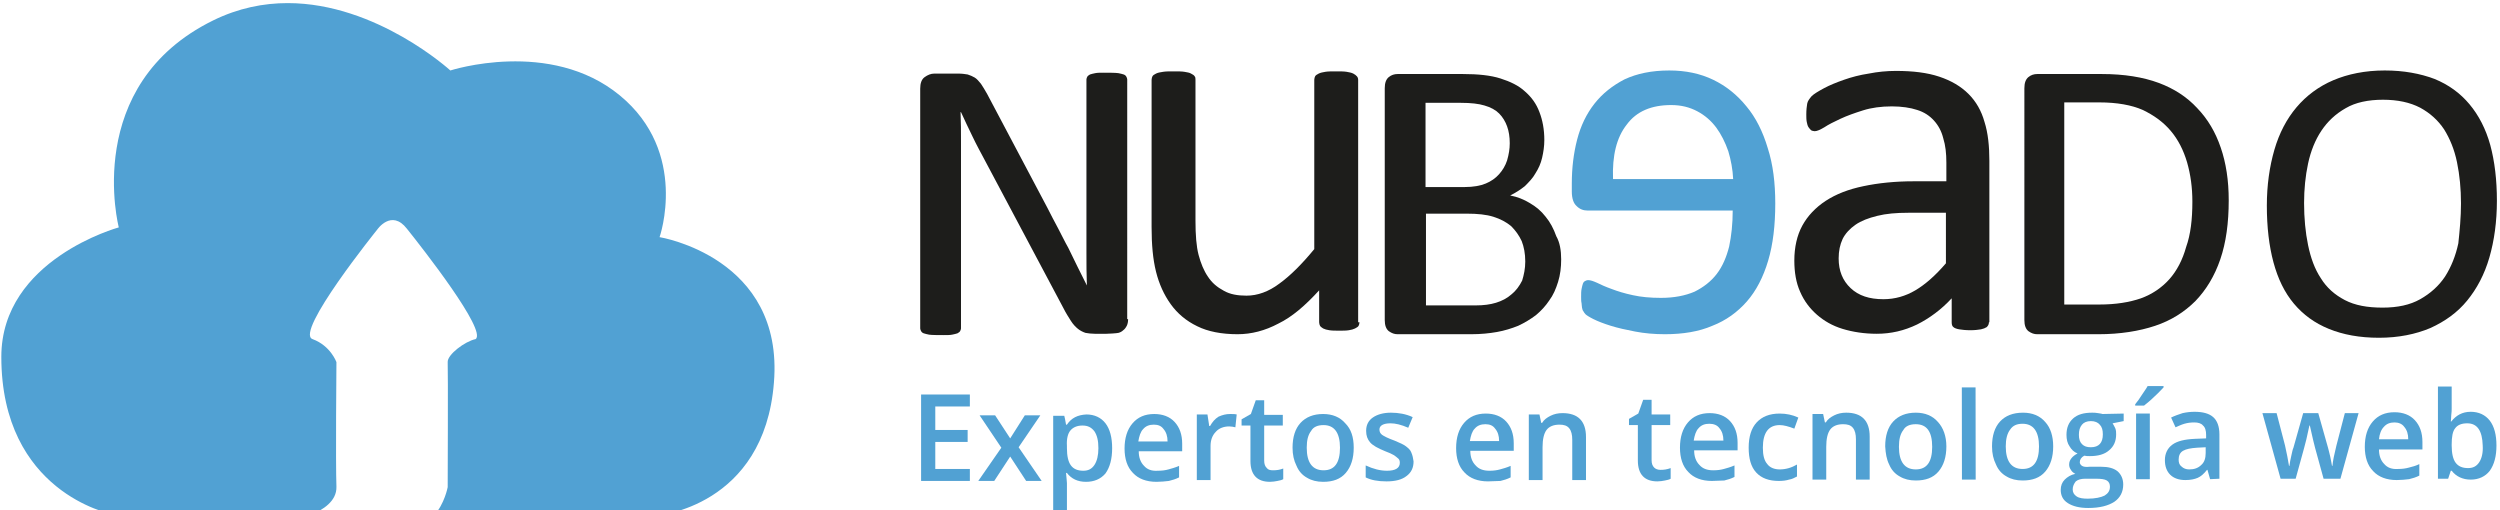
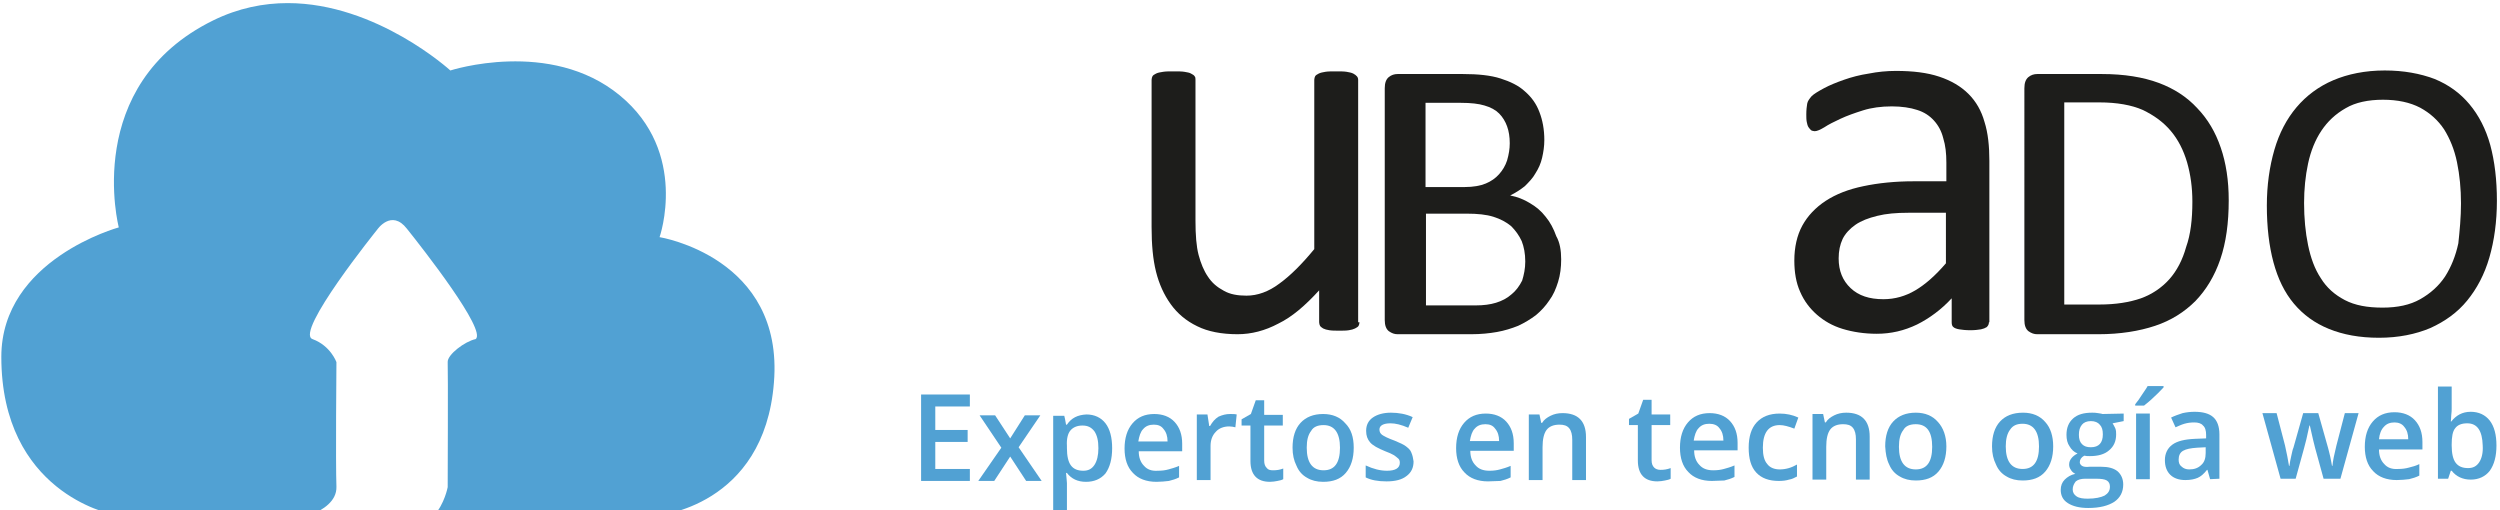
<svg xmlns="http://www.w3.org/2000/svg" version="1.1" id="Capa_1" x="0px" y="0px" viewBox="0 0 564 115.1" style="enable-background:new 0 0 564 115.1;" xml:space="preserve">
  <style type="text/css">
	.st0{fill:#51A1D3;}
	.st1{fill:#1D1D1B;}
</style>
  <path class="st0" d="M148.8,53.5c0,0,6.7-19.1-9-32s-38.2-5.6-38.2-5.6S85,0.7,64.9,0.7c-5.4,0-11.1,1.1-16.8,3.9  C18.4,19.2,26.8,51.3,26.8,51.3S0.3,58.5,0.3,80.5c0,30.6,24.7,35.4,24.7,35.4l45.3,0.2c2.5-1.1,5.7-3,5.6-6.3  c-0.2-5.4,0-28.1,0-28.1s-1.3-3.7-5.4-5.2s14.6-24.7,14.6-24.7s3.2-4.7,6.7-0.2c3.6,4.5,18.1,23,15.5,24.9c-2.4,0.5-6.4,3.5-6.3,5.2  s0,28.2,0,28.2s-0.7,3.8-3.1,6.4h50.3c0,0,24.2-1.9,26.4-30C176.9,58,148.8,53.5,148.8,53.5z" />
  <g>
-     <path class="st1" d="M254.5,72c0,0.6-0.1,1.1-0.3,1.5c-0.2,0.4-0.5,0.8-0.8,1c-0.3,0.3-0.7,0.5-1.1,0.6c-0.4,0.1-2.3,0.2-2.7,0.2   H247c-0.8,0-1.5-0.1-2.1-0.2c-0.6-0.2-1.2-0.5-1.7-0.9s-1.1-1-1.6-1.8s-1.1-1.7-1.7-2.9l-17.7-33.3c-0.9-1.7-1.9-3.5-2.8-5.4   c-0.9-1.9-1.8-3.7-2.6-5.5h-0.1c0.1,2.2,0.1,4.4,0.1,6.7s0,4.5,0,6.7v35.4c0,0.2-0.1,0.4-0.2,0.6c-0.1,0.2-0.3,0.3-0.6,0.5   c-0.3,0.1-0.7,0.2-1.2,0.3c-0.5,0.1-1.1,0.1-1.9,0.1c-0.8,0-2.8,0-3.3-0.1s-0.9-0.2-1.2-0.3c-0.3-0.1-0.5-0.3-0.6-0.5   s-0.2-0.4-0.2-0.6V20c0-1.2,0.3-2.1,1-2.6s1.4-0.8,2.2-0.8h5.3c0.9,0,1.6,0.1,2.2,0.2c0.6,0.2,1.1,0.4,1.6,0.7   c0.5,0.3,0.9,0.8,1.4,1.4c0.4,0.6,0.9,1.4,1.4,2.3l13.6,25.7c0.8,1.6,1.6,3.1,2.4,4.6c0.8,1.5,1.5,3,2.3,4.4   c0.7,1.4,1.4,2.9,2.1,4.3c0.7,1.4,1.4,2.8,2.1,4.2l0,0c-0.1-2.4-0.1-4.9-0.1-7.5s0-5.1,0-7.5V17.9c0-0.2,0.1-0.4,0.2-0.6   c0.1-0.2,0.3-0.3,0.6-0.5c0.3-0.1,0.7-0.2,1.2-0.3c0.5-0.1,1.1-0.1,1.9-0.1c0.7,0,2.7,0,3.3,0.1c0.5,0.1,0.9,0.2,1.2,0.3   c0.3,0.1,0.5,0.3,0.6,0.5c0.1,0.2,0.2,0.4,0.2,0.6V72H254.5z" />
    <path class="st1" d="M306.7,72.7c0,0.3-0.1,0.6-0.2,0.8c-0.1,0.2-0.4,0.4-0.8,0.6s-0.8,0.3-1.4,0.4s-1.3,0.1-2.1,0.1   c-0.9,0-1.7,0-2.3-0.1c-0.6-0.1-1-0.2-1.4-0.4c-0.3-0.2-0.6-0.4-0.7-0.6s-0.2-0.5-0.2-0.8v-7.2c-3.1,3.4-6.1,6-9.2,7.5   c-3,1.6-6.1,2.4-9.2,2.4c-3.6,0-6.7-0.6-9.1-1.8c-2.5-1.2-4.5-2.9-6-5s-2.6-4.5-3.3-7.3c-0.7-2.8-1-6.1-1-10.1V18   c0-0.3,0.1-0.6,0.2-0.8c0.1-0.2,0.4-0.4,0.8-0.6s0.9-0.3,1.6-0.4c0.6-0.1,1.4-0.1,2.4-0.1s1.8,0,2.4,0.1s1.2,0.2,1.5,0.4   c0.4,0.2,0.7,0.4,0.8,0.6c0.2,0.2,0.2,0.5,0.2,0.8v31.8c0,3.2,0.2,5.8,0.7,7.7s1.2,3.6,2.1,4.9c0.9,1.4,2.1,2.4,3.6,3.2   c1.4,0.8,3.1,1.1,5.1,1.1c2.5,0,5-0.9,7.4-2.7c2.5-1.8,5.1-4.4,7.9-7.8V18c0-0.3,0.1-0.6,0.2-0.8c0.1-0.2,0.4-0.4,0.8-0.6   s0.9-0.3,1.5-0.4s1.4-0.1,2.4-0.1s1.8,0,2.4,0.1s1.1,0.2,1.5,0.4c0.4,0.2,0.6,0.4,0.8,0.6c0.2,0.2,0.3,0.5,0.3,0.8v54.7H306.7z" />
    <path class="st1" d="M352.2,58.5c0,1.8-0.2,3.5-0.7,5.1s-1.1,3-2,4.2c-0.8,1.2-1.8,2.3-3,3.3c-1.2,0.9-2.5,1.7-4,2.4   c-1.5,0.6-3.1,1.1-4.8,1.4c-1.7,0.3-3.6,0.5-5.8,0.5h-16.6c-0.7,0-1.3-0.2-2-0.7c-0.6-0.5-0.9-1.3-0.9-2.5V19.9   c0-1.2,0.3-2,0.9-2.5s1.3-0.7,2-0.7H330c3.5,0,6.3,0.3,8.5,1s4.1,1.6,5.5,2.9c1.5,1.3,2.6,2.8,3.3,4.7c0.7,1.8,1.1,3.9,1.1,6.3   c0,1.4-0.2,2.7-0.5,4s-0.8,2.4-1.5,3.5c-0.6,1.1-1.5,2-2.4,2.9c-1,0.8-2.1,1.5-3.3,2.1c1.6,0.3,3.1,0.9,4.4,1.7   c1.4,0.8,2.6,1.8,3.6,3.1c1,1.2,1.8,2.7,2.4,4.4C351.9,54.7,352.2,56.5,352.2,58.5 M340.6,32.3c0-1.4-0.2-2.7-0.6-3.8   s-1-2.1-1.8-2.9c-0.8-0.8-1.9-1.4-3.3-1.8c-1.3-0.4-3.1-0.6-5.3-0.6h-8v19h8.8c2,0,3.6-0.3,4.8-0.8c1.2-0.5,2.2-1.2,3-2.1   c0.8-0.9,1.4-1.9,1.8-3.1C340.4,34.8,340.6,33.6,340.6,32.3 M344.1,59c0-1.8-0.3-3.3-0.8-4.6c-0.6-1.3-1.4-2.4-2.4-3.4   c-1.1-0.9-2.4-1.6-4-2.1s-3.6-0.7-6-0.7h-9.2v20.7h11.2c1.8,0,3.3-0.2,4.6-0.6c1.3-0.4,2.5-1,3.5-1.9c1-0.8,1.8-1.9,2.4-3.1   C343.8,62,344.1,60.6,344.1,59" />
-     <path class="st0" d="M367,28.1c2.2-3,5.6-4.4,10-4.4c2.3,0,4.2,0.5,5.9,1.4c1.7,0.9,3.1,2.1,4.3,3.7c1.1,1.5,2,3.3,2.7,5.3   c0.6,2,1,4.1,1.1,6.3h-27.1C363.7,35.1,364.7,31,367,28.1 M366.5,17.9c-2.7,1.4-5,3.2-6.8,5.5s-3.1,5-3.9,8.1s-1.2,6.4-1.2,9.9v1.8   c0,1.6,0.4,2.7,1.1,3.3c0.7,0.7,1.5,1,2.5,1h32.7c0,3-0.3,5.7-0.8,8.1c-0.6,2.4-1.5,4.5-2.8,6.2s-3,3-5,4c-2.1,0.9-4.6,1.4-7.6,1.4   c-2.4,0-4.5-0.2-6.3-0.6c-1.9-0.4-3.5-0.9-4.8-1.4c-1.4-0.5-2.5-1-3.3-1.4c-0.9-0.4-1.5-0.6-2-0.6c-0.3,0-0.5,0.1-0.7,0.2   s-0.4,0.3-0.5,0.6c-0.1,0.3-0.2,0.7-0.3,1.2c-0.1,0.5-0.1,1.1-0.1,1.8c0,0.5,0,1,0.1,1.4c0,0.4,0.1,0.7,0.1,1   c0.1,0.3,0.1,0.6,0.3,0.8c0.1,0.2,0.3,0.5,0.5,0.7s0.8,0.6,1.8,1.1s2.3,1,3.9,1.5s3.4,0.9,5.5,1.3s4.3,0.6,6.7,0.6   c4.1,0,7.7-0.6,10.7-1.9c3.1-1.2,5.7-3.1,7.8-5.5c2.1-2.4,3.7-5.5,4.8-9.2c1.1-3.7,1.6-8,1.6-12.9c0-4.6-0.5-8.8-1.7-12.5   c-1.1-3.7-2.7-6.9-4.8-9.4c-2.1-2.6-4.6-4.6-7.5-6s-6.2-2.1-9.9-2.1C372.6,15.9,369.3,16.6,366.5,17.9" />
    <path class="st1" d="M448.7,72.7c0,0.5-0.2,0.8-0.5,1.1c-0.3,0.2-0.8,0.4-1.3,0.5c-0.6,0.1-1.4,0.2-2.4,0.2s-1.9-0.1-2.5-0.2   s-1.1-0.3-1.3-0.5c-0.3-0.2-0.4-0.6-0.4-1.1v-5.4c-2.3,2.5-5,4.5-7.8,5.9c-2.9,1.4-5.9,2.1-9.1,2.1c-2.8,0-5.4-0.4-7.7-1.1   c-2.3-0.7-4.2-1.8-5.8-3.2c-1.6-1.4-2.9-3.1-3.8-5.2c-0.9-2-1.3-4.4-1.3-7c0-3,0.6-5.7,1.8-7.9c1.2-2.2,3-4.1,5.3-5.6   s5.1-2.6,8.5-3.3c3.3-0.7,7.1-1.1,11.3-1.1h7.4v-4.2c0-2.1-0.2-3.9-0.7-5.5c-0.4-1.6-1.1-2.9-2.1-4s-2.2-1.9-3.8-2.4   c-1.5-0.5-3.5-0.8-5.7-0.8c-2.4,0-4.6,0.3-6.5,0.9s-3.6,1.2-5.1,1.9s-2.7,1.3-3.6,1.9c-1,0.6-1.7,0.9-2.2,0.9   c-0.3,0-0.6-0.1-0.8-0.2c-0.2-0.2-0.4-0.4-0.6-0.7s-0.3-0.7-0.4-1.2s-0.1-1.1-0.1-1.7c0-1,0.1-1.8,0.2-2.4s0.5-1.1,1-1.7   c0.5-0.5,1.5-1.1,2.8-1.8c1.3-0.7,2.8-1.3,4.5-1.9s3.6-1.1,5.6-1.4c2-0.4,4.1-0.6,6.1-0.6c3.9,0,7.1,0.4,9.8,1.3   c2.7,0.9,4.9,2.2,6.6,3.9c1.7,1.7,2.9,3.8,3.6,6.3c0.8,2.5,1.1,5.5,1.1,8.8v36.4H448.7z M438.9,48h-8.4c-2.7,0-5,0.2-7,0.7   s-3.6,1.1-4.9,2s-2.3,2-2.9,3.2c-0.6,1.3-0.9,2.7-0.9,4.4c0,2.8,0.9,5,2.7,6.7c1.8,1.7,4.2,2.5,7.4,2.5c2.6,0,5-0.7,7.2-2   s4.5-3.3,6.9-6.1V48H438.9z" />
    <path class="st1" d="M502.8,45.2c0,5.1-0.6,9.5-1.9,13.3c-1.3,3.8-3.2,6.9-5.6,9.4c-2.5,2.5-5.5,4.4-9.1,5.6s-7.9,1.9-12.8,1.9   h-13.8c-0.7,0-1.3-0.2-2-0.7c-0.6-0.5-0.9-1.3-0.9-2.5V19.9c0-1.2,0.3-2,0.9-2.5s1.3-0.7,2-0.7h14.6c5,0,9.3,0.7,12.8,2   s6.4,3.2,8.7,5.7c2.4,2.5,4.1,5.4,5.3,8.9C502.2,36.8,502.8,40.7,502.8,45.2 M494.6,45.5c0-3.2-0.4-6.1-1.2-8.9   c-0.8-2.7-2-5.1-3.7-7.1s-3.8-3.5-6.3-4.7c-2.5-1.1-5.8-1.7-9.8-1.7h-7.9v45.6h7.9c3.7,0,6.8-0.5,9.4-1.4c2.5-0.9,4.7-2.4,6.4-4.3   c1.7-1.9,3-4.4,3.8-7.3C494.2,52.9,494.6,49.5,494.6,45.5" />
    <path class="st1" d="M563.3,45.3c0,4.7-0.6,9-1.7,12.8c-1.1,3.8-2.8,7-5,9.7s-5,4.7-8.3,6.2c-3.3,1.4-7.2,2.2-11.6,2.2   c-4.4,0-8.1-0.7-11.3-2s-5.8-3.2-7.9-5.7c-2.1-2.5-3.6-5.6-4.6-9.3c-1-3.7-1.5-8-1.5-12.8c0-4.6,0.6-8.8,1.7-12.6   c1.1-3.8,2.8-7,5-9.6s5-4.7,8.3-6.1c3.3-1.4,7.2-2.2,11.6-2.2c4.3,0,8,0.7,11.2,1.9c3.2,1.3,5.8,3.2,7.9,5.7   c2.1,2.5,3.7,5.6,4.7,9.2C562.8,36.4,563.3,40.6,563.3,45.3 M555.2,45.9c0-3.3-0.3-6.4-0.9-9.3c-0.6-2.9-1.6-5.3-2.9-7.4   c-1.4-2.1-3.2-3.7-5.4-4.9c-2.3-1.2-5.1-1.8-8.4-1.8c-3.3,0-6.2,0.6-8.4,1.9c-2.3,1.3-4.1,3-5.5,5.1s-2.4,4.6-3,7.4   c-0.6,2.8-0.9,5.8-0.9,8.9c0,3.4,0.3,6.6,0.9,9.5c0.6,2.9,1.5,5.4,2.9,7.5c1.3,2.1,3.1,3.7,5.4,4.9c2.3,1.2,5.1,1.7,8.5,1.7   s6.2-0.6,8.5-1.9s4.2-3,5.6-5.1c1.4-2.2,2.4-4.7,3-7.5C554.9,52.1,555.2,49,555.2,45.9" />
    <polygon class="st0" points="218.8,108.5 207.8,108.5 207.8,89 218.8,89 218.8,91.7 211,91.7 211,97 218.3,97 218.3,99.7 211,99.7    211,105.8 218.8,105.8  " />
    <polygon class="st0" points="225.9,101 221,93.7 224.5,93.7 227.9,98.9 231.2,93.7 234.7,93.7 229.8,100.9 235,108.5 231.5,108.5    227.9,103 224.3,108.5 220.7,108.5  " />
    <path class="st0" d="M245,108.7c-1.9,0-3.3-0.7-4.3-2h-0.2c0.1,1.2,0.2,2,0.2,2.3v6.1h-3.1V93.8h2.5c0.1,0.3,0.2,0.9,0.4,2h0.2   c1-1.5,2.4-2.2,4.4-2.3c1.8,0,3.3,0.7,4.3,2s1.5,3.2,1.5,5.6s-0.5,4.3-1.5,5.7C248.3,108.1,246.8,108.7,245,108.7 M244.2,96   c-1.2,0-2.1,0.4-2.7,1.1c-0.6,0.7-0.9,1.9-0.8,3.5v0.5c0,1.8,0.3,3.1,0.9,3.9c0.6,0.8,1.5,1.2,2.8,1.2c1.1,0,1.9-0.4,2.5-1.3   s0.9-2.2,0.9-3.8c0-1.7-0.3-2.9-0.9-3.8C246.2,96.4,245.4,96,244.2,96" />
    <path class="st0" d="M260.9,108.7c-2.3,0-4.1-0.7-5.3-2c-1.3-1.3-1.9-3.2-1.9-5.5c0-2.4,0.6-4.3,1.8-5.7c1.2-1.4,2.8-2.1,4.9-2.1   c1.9,0,3.5,0.6,4.6,1.8c1.1,1.2,1.7,2.8,1.7,4.9v1.7h-9.8c0,1.4,0.4,2.5,1.2,3.3c0.7,0.8,1.7,1.2,3.1,1.1c0.9,0,1.7-0.1,2.4-0.3   c0.7-0.2,1.5-0.4,2.4-0.8v2.6c-0.8,0.4-1.5,0.6-2.3,0.8C262.8,108.6,261.9,108.7,260.9,108.7 M260.3,95.8c-1,0-1.8,0.3-2.4,1   c-0.6,0.6-0.9,1.6-1.1,2.8h6.6c0-1.2-0.3-2.1-0.9-2.8C262,96.1,261.3,95.8,260.3,95.8" />
    <path class="st0" d="M277.5,93.4c0.6,0,1.1,0,1.5,0.1l-0.3,2.9c-0.4-0.1-0.9-0.2-1.4-0.2c-1.2,0-2.3,0.4-3,1.2   c-0.8,0.8-1.2,1.9-1.2,3.2v7.7H270V93.5h2.4l0.4,2.6h0.2c0.5-0.9,1.1-1.6,1.9-2.1C275.8,93.6,276.6,93.4,277.5,93.4" />
    <path class="st0" d="M287.2,106.1c0.8,0,1.5-0.1,2.3-0.4v2.4c-0.3,0.2-0.8,0.3-1.3,0.4s-1.1,0.2-1.7,0.2c-2.9,0-4.4-1.6-4.4-4.7v-8   h-2v-1.4l2.1-1.2l1.1-3.1h1.9v3.3h4.2V96h-4.2v7.9c0,0.8,0.2,1.3,0.6,1.7C286.1,106,286.6,106.1,287.2,106.1" />
    <path class="st0" d="M305.4,101c0,2.4-0.6,4.3-1.8,5.7c-1.2,1.4-2.9,2-5.1,2c-1.4,0-2.6-0.3-3.6-0.9c-1.1-0.6-1.9-1.5-2.4-2.7   c-0.6-1.2-0.9-2.5-0.9-4.1c0-2.4,0.6-4.3,1.8-5.6c1.2-1.3,2.9-2,5.1-2c2.1,0,3.8,0.7,5,2.1C304.8,96.8,305.4,98.6,305.4,101    M294.8,101c0,3.4,1.3,5.1,3.8,5.1s3.7-1.7,3.7-5.1s-1.3-5.1-3.7-5.1c-1.3,0-2.3,0.4-2.8,1.3C295.1,98.1,294.8,99.3,294.8,101" />
    <path class="st0" d="M318.9,104.1c0,1.4-0.5,2.5-1.6,3.3c-1,0.8-2.5,1.2-4.5,1.2s-3.5-0.3-4.7-0.9V105c1.7,0.8,3.3,1.2,4.8,1.2   c1.9,0,2.9-0.6,2.9-1.8c0-0.4-0.1-0.7-0.3-0.9c-0.2-0.2-0.6-0.5-1-0.8c-0.5-0.3-1.2-0.6-2-0.9c-1.7-0.7-2.8-1.3-3.4-2   s-0.9-1.5-0.9-2.6c0-1.3,0.5-2.3,1.5-3s2.4-1.1,4.1-1.1s3.4,0.3,4.9,1l-1,2.4c-1.6-0.7-2.9-1-4-1c-1.6,0-2.5,0.5-2.5,1.4   c0,0.5,0.2,0.9,0.6,1.2c0.4,0.3,1.4,0.8,2.8,1.3c1.2,0.5,2.1,0.9,2.6,1.3s1,0.8,1.2,1.4C318.7,102.8,318.8,103.4,318.9,104.1" />
    <path class="st0" d="M335.7,108.6c-2.3,0-4.1-0.7-5.3-2c-1.3-1.3-1.9-3.2-1.9-5.5c0-2.4,0.6-4.3,1.8-5.7c1.2-1.4,2.8-2.1,4.9-2.1   c1.9,0,3.5,0.6,4.6,1.8c1.1,1.2,1.7,2.8,1.7,4.9v1.7h-9.8c0,1.4,0.4,2.5,1.2,3.3c0.7,0.8,1.7,1.2,3.1,1.2c0.9,0,1.7-0.1,2.4-0.3   c0.7-0.2,1.5-0.4,2.4-0.8v2.6c-0.8,0.4-1.5,0.6-2.3,0.8C337.5,108.5,336.7,108.6,335.7,108.6 M335.1,95.7c-1,0-1.8,0.3-2.4,1   c-0.6,0.6-0.9,1.6-1.1,2.8h6.6c0-1.2-0.3-2.1-0.9-2.8C336.8,96,336.1,95.7,335.1,95.7" />
    <path class="st0" d="M357.8,108.3h-3.1v-9.1c0-1.1-0.2-2-0.7-2.6s-1.2-0.8-2.2-0.8c-1.3,0-2.3,0.4-2.9,1.2   c-0.6,0.8-0.9,2.1-0.9,3.9v7.4h-3.1V93.5h2.4l0.4,1.9h0.2c0.4-0.7,1.1-1.2,1.9-1.6s1.7-0.6,2.7-0.6c3.5,0,5.3,1.8,5.3,5.4   L357.8,108.3z" />
    <path class="st0" d="M374.6,106c0.8,0,1.5-0.1,2.3-0.4v2.4c-0.3,0.2-0.8,0.3-1.3,0.4s-1.1,0.2-1.7,0.2c-2.9,0-4.4-1.6-4.4-4.7v-8   h-2v-1.4l2.1-1.2l1.1-3.1h1.9v3.3h4.2v2.4h-4.2v7.9c0,0.8,0.2,1.3,0.6,1.7C373.5,105.8,374,106,374.6,106" />
    <path class="st0" d="M386.2,108.5c-2.3,0-4.1-0.7-5.3-2c-1.3-1.3-1.9-3.2-1.9-5.5c0-2.4,0.6-4.3,1.8-5.7c1.2-1.4,2.8-2.1,4.9-2.1   c1.9,0,3.5,0.6,4.6,1.8c1.1,1.2,1.7,2.8,1.7,4.9v1.7h-9.8c0,1.4,0.4,2.5,1.2,3.3c0.7,0.8,1.7,1.2,3.1,1.2c0.9,0,1.7-0.1,2.4-0.3   c0.7-0.2,1.5-0.4,2.4-0.8v2.6c-0.8,0.4-1.5,0.6-2.3,0.8C388.1,108.4,387.2,108.5,386.2,108.5 M385.6,95.6c-1,0-1.8,0.3-2.4,1   c-0.6,0.6-0.9,1.6-1.1,2.8h6.7c0-1.2-0.3-2.1-0.9-2.8C387.4,95.9,386.6,95.6,385.6,95.6" />
    <path class="st0" d="M401.3,108.5c-2.2,0-3.9-0.6-5.1-1.9s-1.7-3.2-1.7-5.6c0-2.5,0.6-4.4,1.8-5.7c1.2-1.3,2.9-2,5.2-2   c1.5,0,2.9,0.3,4.2,0.9l-0.9,2.5c-1.3-0.5-2.4-0.8-3.3-0.8c-2.5,0-3.8,1.7-3.8,5.1c0,1.7,0.3,2.9,1,3.7c0.6,0.8,1.6,1.2,2.8,1.2   c1.4,0,2.7-0.4,3.9-1.1v2.7c-0.6,0.3-1.1,0.6-1.8,0.7C403,108.4,402.2,108.5,401.3,108.5" />
    <path class="st0" d="M421.8,108.2h-3.1v-9.1c0-1.1-0.2-2-0.7-2.6s-1.2-0.8-2.2-0.8c-1.3,0-2.3,0.4-2.9,1.2   c-0.6,0.8-0.9,2.1-0.9,3.9v7.4h-3.1V93.4h2.4l0.4,1.9h0.2c0.4-0.7,1.1-1.2,1.9-1.6s1.7-0.6,2.7-0.6c3.5,0,5.3,1.8,5.3,5.4   L421.8,108.2z" />
    <path class="st0" d="M439.1,100.7c0,2.4-0.6,4.3-1.8,5.7c-1.2,1.4-2.9,2-5.1,2c-1.4,0-2.6-0.3-3.6-0.9c-1.1-0.6-1.9-1.5-2.4-2.7   c-0.6-1.2-0.8-2.5-0.9-4.1c0-2.4,0.6-4.3,1.8-5.6c1.2-1.3,2.9-2,5.1-2c2.1,0,3.8,0.7,5,2.1C438.4,96.5,439.1,98.4,439.1,100.7    M428.4,100.8c0,3.4,1.3,5.1,3.8,5.1s3.7-1.7,3.7-5.1s-1.2-5.1-3.7-5.1c-1.3,0-2.3,0.4-2.8,1.3C428.7,97.9,428.4,99.1,428.4,100.8" />
-     <rect x="442.6" y="87.4" transform="matrix(1 -1.271730e-03 1.271730e-03 1 -0.124 0.565)" class="st0" width="3.1" height="20.8" />
    <path class="st0" d="M463.2,100.7c0,2.4-0.6,4.3-1.8,5.7c-1.2,1.4-2.9,2-5.1,2c-1.4,0-2.6-0.3-3.6-0.9c-1.1-0.6-1.9-1.5-2.4-2.7   c-0.6-1.2-0.9-2.5-0.9-4.1c0-2.4,0.6-4.3,1.8-5.6c1.2-1.3,2.9-2,5.2-2c2.1,0,3.8,0.7,5,2.1C462.6,96.5,463.2,98.4,463.2,100.7    M452.5,100.7c0,3.4,1.3,5.1,3.8,5.1s3.7-1.7,3.7-5.1s-1.3-5.1-3.7-5.1c-1.3,0-2.2,0.4-2.8,1.3C452.8,97.8,452.5,99.1,452.5,100.7" />
    <path class="st0" d="M479.1,93.3V95l-2.5,0.5c0.2,0.3,0.4,0.7,0.6,1.1c0.2,0.5,0.2,0.9,0.2,1.4c0,1.5-0.5,2.7-1.6,3.6   c-1,0.9-2.5,1.3-4.3,1.3c-0.5,0-0.9,0-1.3-0.1c-0.7,0.4-1,0.9-1,1.5c0,0.3,0.2,0.6,0.5,0.8c0.3,0.2,0.9,0.3,1.7,0.2h2.6   c1.6,0,2.8,0.3,3.7,1c0.8,0.7,1.3,1.7,1.3,3c0,1.7-0.7,3-2,3.9c-1.4,0.9-3.3,1.4-5.9,1.4c-2,0-3.5-0.4-4.6-1.1s-1.6-1.7-1.6-3   c0-0.9,0.3-1.7,0.9-2.3c0.6-0.6,1.4-1.1,2.4-1.3c-0.4-0.2-0.8-0.5-1-0.9c-0.3-0.4-0.4-0.8-0.4-1.2c0-0.6,0.2-1,0.5-1.4   s0.8-0.8,1.4-1.1c-0.8-0.3-1.4-0.9-1.8-1.6c-0.5-0.7-0.7-1.6-0.7-2.6c0-1.6,0.5-2.8,1.5-3.7c1-0.9,2.4-1.3,4.3-1.3   c0.4,0,0.8,0,1.3,0.1s0.8,0.1,1,0.2L479.1,93.3z M469,98.1c0,0.9,0.2,1.6,0.7,2.1s1.1,0.7,2,0.7c1.8,0,2.7-1,2.7-2.9   c0-1-0.2-1.7-0.7-2.2c-0.4-0.5-1.1-0.8-2-0.8s-1.6,0.3-2,0.8C469.2,96.4,469,97.1,469,98.1 M467.6,110.4c0,0.7,0.3,1.2,0.9,1.6   s1.5,0.5,2.5,0.5c1.7,0,3-0.3,3.8-0.7c0.8-0.5,1.2-1.1,1.2-2c0-0.6-0.2-1.1-0.7-1.4s-1.3-0.4-2.5-0.4h-2.4c-0.9,0-1.6,0.2-2.1,0.6   C467.9,109.1,467.6,109.7,467.6,110.4" />
    <path class="st0" d="M481.7,91.5v-0.3c0.5-0.6,1-1.3,1.5-2.1c0.5-0.8,1-1.4,1.3-2h3.6v0.3c-0.5,0.5-1.1,1.2-2.1,2.1   c-0.9,0.9-1.7,1.5-2.3,2H481.7z M485,108.1h-3.1V93.3h3.1V108.1z" />
    <path class="st0" d="M498.6,108.1L498,106h-0.1c-0.7,0.9-1.4,1.5-2.1,1.8s-1.6,0.5-2.8,0.5c-1.4,0-2.6-0.4-3.4-1.2   c-0.8-0.8-1.2-1.9-1.2-3.3c0-1.5,0.6-2.7,1.7-3.5s2.8-1.2,5.1-1.3l2.5-0.1v-0.8c0-0.9-0.2-1.7-0.7-2.1c-0.4-0.5-1.1-0.7-2-0.7   c-0.8,0-1.5,0.1-2.2,0.3c-0.7,0.2-1.3,0.5-2,0.8l-1-2.2c0.8-0.4,1.7-0.7,2.6-1c0.9-0.2,1.8-0.3,2.7-0.3c1.9,0,3.3,0.4,4.2,1.2   c0.9,0.8,1.4,2.1,1.4,3.9v10L498.6,108.1z M493.9,105.9c1.1,0,2-0.3,2.7-1c0.7-0.6,1-1.5,1-2.7v-1.3l-1.9,0.1   c-1.5,0.1-2.5,0.3-3.2,0.7c-0.7,0.4-1,1.1-1,2c0,0.7,0.2,1.2,0.6,1.5C492.6,105.7,493.2,105.9,493.9,105.9" />
    <path class="st0" d="M524.2,108l-1.9-6.9c-0.2-0.7-0.6-2.4-1.2-5.1H521c-0.5,2.4-0.9,4.1-1.2,5.1l-1.9,6.9h-3.4l-4.1-14.8h3.2   l1.9,7.3c0.4,1.8,0.7,3.3,0.9,4.6h0.1c0.1-0.7,0.2-1.4,0.4-2.2c0.2-0.8,0.3-1.5,0.5-1.9l2.2-7.8h3.4l2.2,7.8c0.1,0.4,0.3,1.1,0.5,2   s0.3,1.6,0.4,2.1h0.1c0.1-1.1,0.4-2.6,0.9-4.6l1.9-7.3h3.1L528,108H524.2z" />
    <path class="st0" d="M540.7,108.3c-2.3,0-4.1-0.7-5.3-2c-1.3-1.3-1.9-3.2-1.9-5.5c0-2.4,0.6-4.3,1.8-5.7c1.2-1.4,2.8-2.1,4.9-2.1   c1.9,0,3.5,0.6,4.6,1.8c1.1,1.2,1.7,2.8,1.7,4.9v1.7h-9.8c0,1.4,0.4,2.5,1.2,3.3c0.7,0.8,1.7,1.2,3.1,1.1c0.9,0,1.7-0.1,2.4-0.3   c0.8-0.2,1.6-0.4,2.4-0.8v2.6c-0.8,0.4-1.5,0.6-2.3,0.8C542.6,108.2,541.7,108.3,540.7,108.3 M540.2,95.3c-1,0-1.8,0.3-2.4,1   c-0.6,0.6-1,1.6-1.1,2.8h6.6c0-1.2-0.3-2.1-0.9-2.8C541.9,95.6,541.1,95.3,540.2,95.3" />
    <path class="st0" d="M557.4,92.9c1.8,0,3.3,0.7,4.3,2s1.5,3.2,1.5,5.6s-0.5,4.3-1.5,5.7c-1,1.3-2.5,2-4.3,2s-3.3-0.7-4.3-2h-0.2   l-0.6,1.8H550V87.2h3.1v4.9c0,0.4,0,0.9-0.1,1.6c0,0.7-0.1,1.2-0.1,1.4h0.1C554.1,93.7,555.5,92.9,557.4,92.9 M556.6,95.5   c-1.3,0-2.2,0.4-2.7,1.1c-0.6,0.7-0.8,2-0.8,3.7v0.2c0,1.8,0.3,3.1,0.9,3.9c0.6,0.8,1.5,1.2,2.8,1.2c1.1,0,1.9-0.4,2.5-1.3   s0.9-2.2,0.8-3.8C560,97.2,558.9,95.5,556.6,95.5" />
  </g>
</svg>